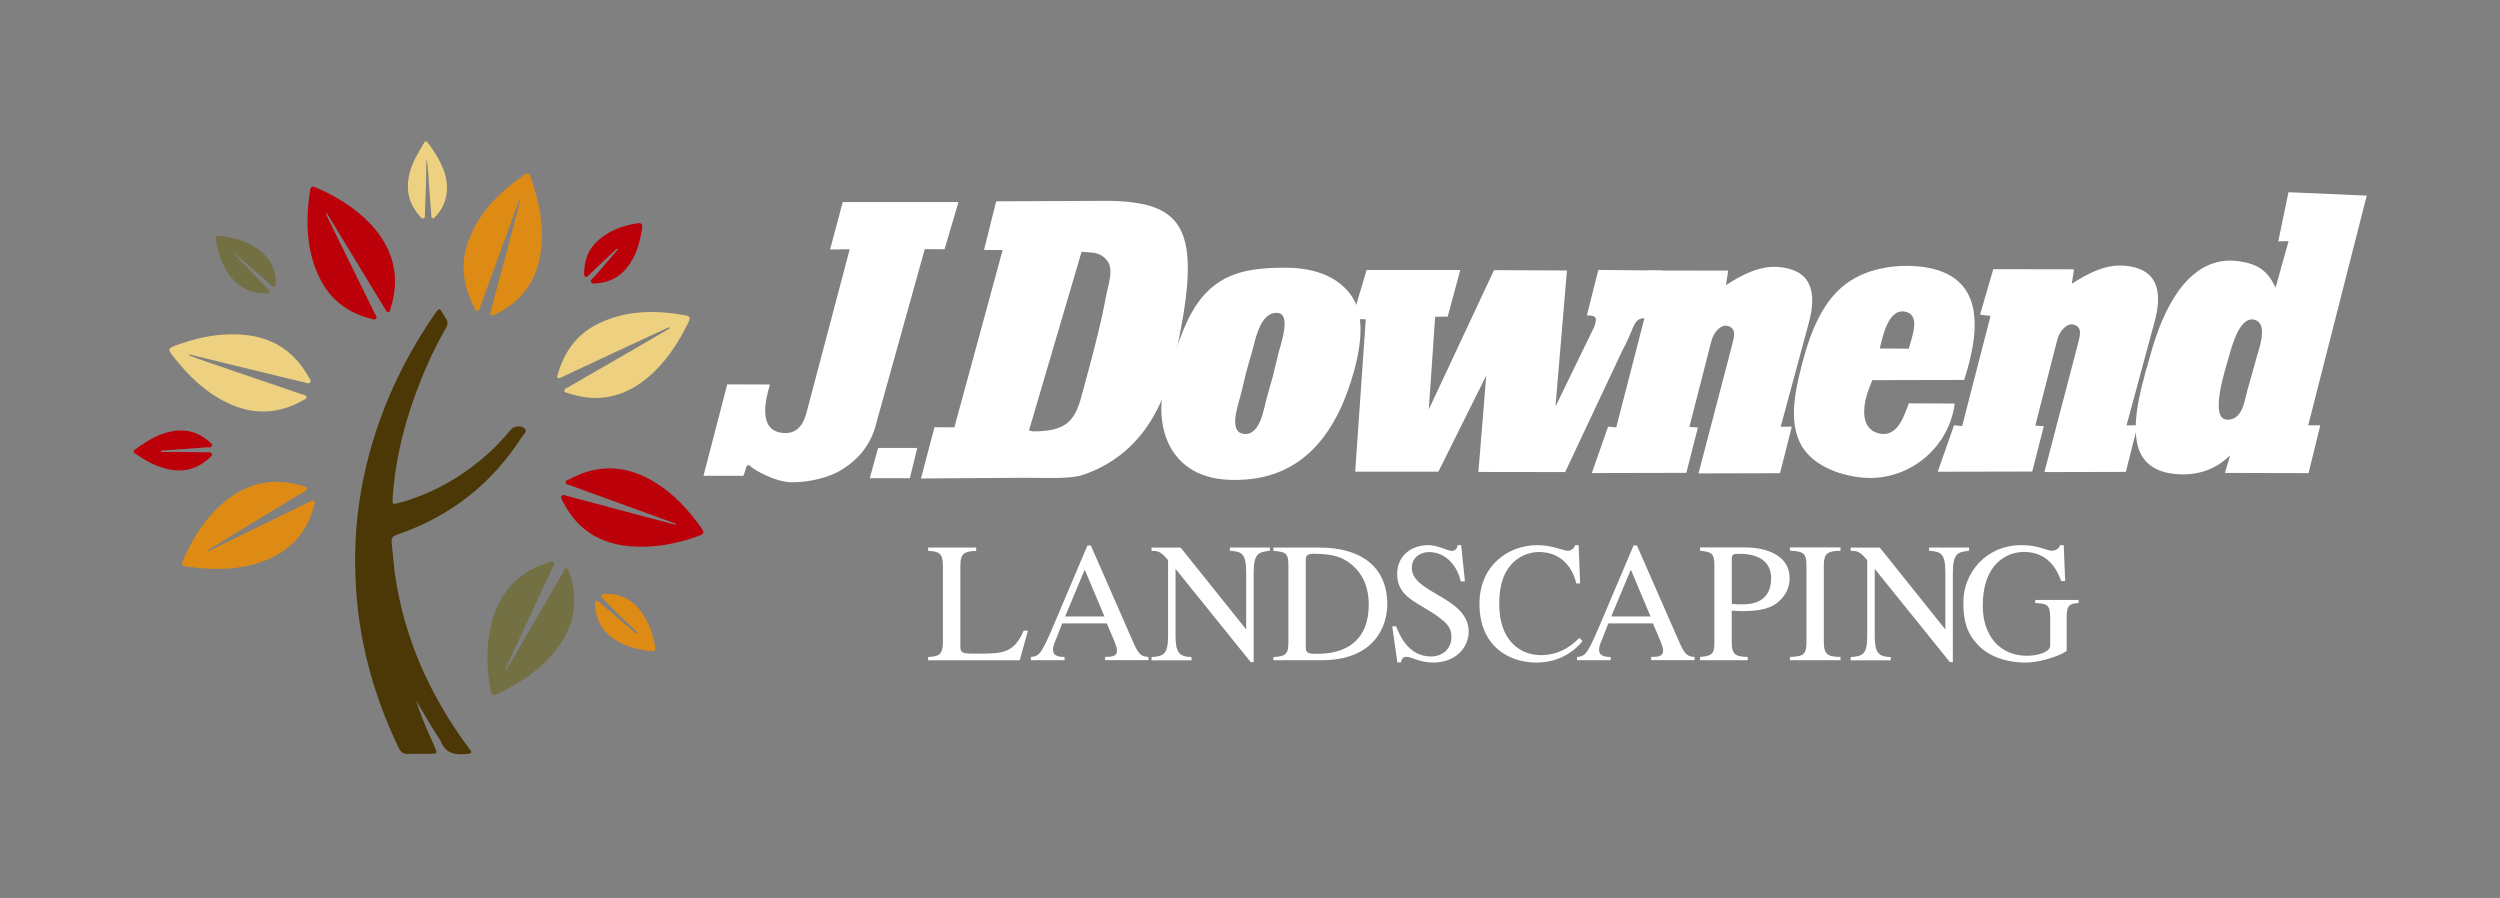
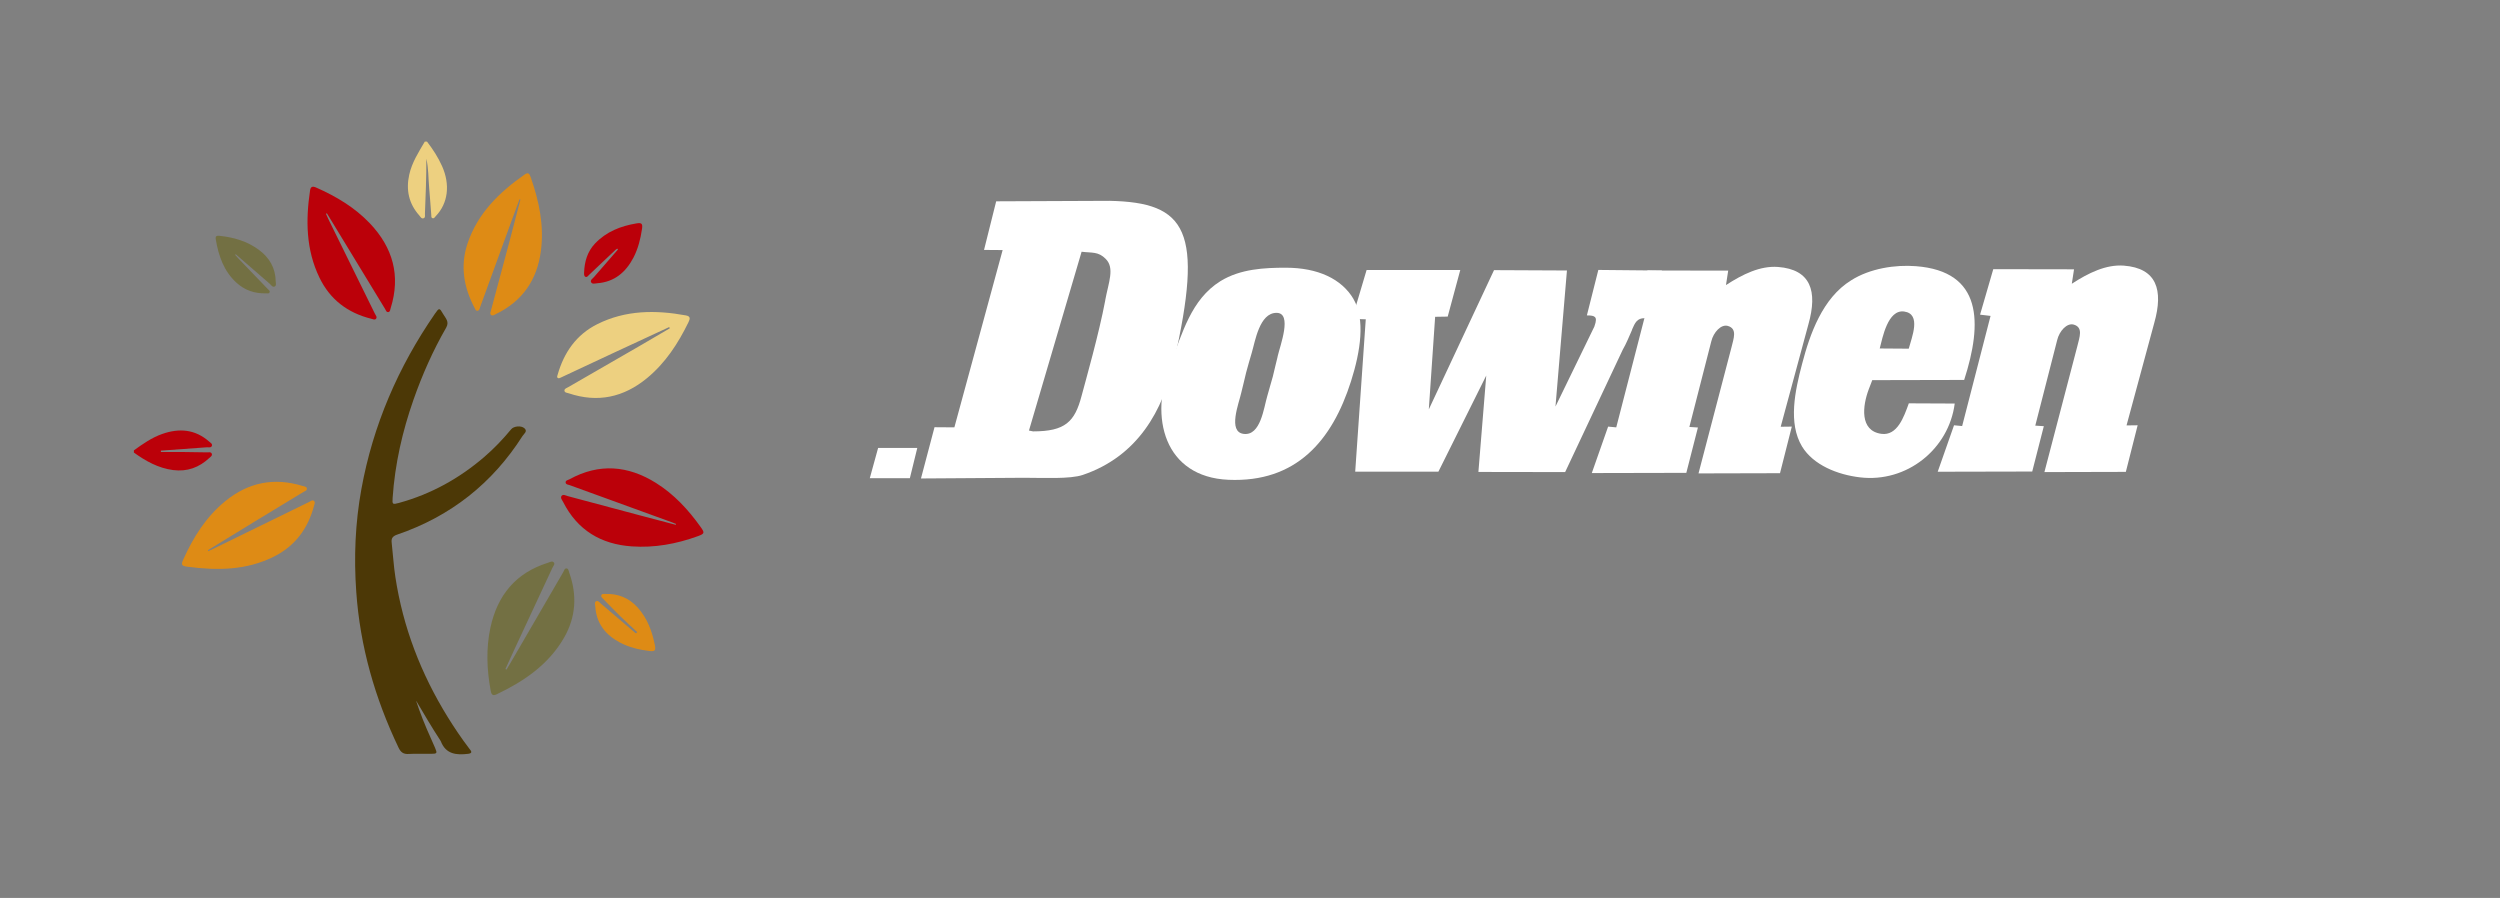
<svg xmlns="http://www.w3.org/2000/svg" id="Layer_1" data-name="Layer 1" viewBox="0 0 360 129.3">
  <rect x="0" y="0" width="360" height="129.3" fill="#808080" stroke="none" />
  <defs>
    <style>
      .cls-1 {
        fill: #4c3806;
      }

      .cls-2 {
        fill: #edd080;
      }

      .cls-3 {
        fill: #bb0009;
      }

      .cls-4 {
        fill: #fff;
      }

      .cls-5 {
        fill: none;
      }

      .cls-6 {
        clip-path: url(#clippath-1);
      }

      .cls-7 {
        fill: #de8b15;
      }

      .cls-8 {
        fill: #737043;
      }

      .cls-9 {
        clip-path: url(#clippath);
      }
    </style>
    <clipPath id="clippath">
      <rect class="cls-5" x="19.28" y="20.39" width="82.01" height="88.23" />
    </clipPath>
    <clipPath id="clippath-1">
      <rect class="cls-5" x="19.28" y="20.39" width="82.01" height="88.23" />
    </clipPath>
  </defs>
  <path class="cls-4" d="M194.92,43.08c-1.71-2.92-5.15-4.53-9.76-4.53-3.07,0-6.53.16-9.41,1.93-4.27,2.66-5.48,7.57-7.17,11.77-3.16,7.88-.9,16.44,8.32,16.84,9.73.42,14.92-5.59,17.65-14.2,1.38-4.34,2.06-8.91.36-11.81ZM183.98,51.35c-.26.97-.44,1.89-.69,2.86-.26.97-.55,1.87-.81,2.85-.49,1.63-.94,5.73-3.39,5.42-2.33-.29-.69-4.38-.34-5.96.26-.97.44-1.89.69-2.86.26-.97.52-1.88.81-2.85.49-1.63,1.1-5.76,3.57-5.76,2.33,0,.51,4.72.15,6.3Z" />
  <path class="cls-4" d="M235.03,47.47c-.4.9-.84,2.01-1.36,2.9l-8.29,17.61-12.49-.02,1.13-13.88-6.89,13.84h-11.98s1.52-21.94,1.52-21.94l-1.97-.06,2.09-7.04h13.49l-1.81,6.71-1.81.03-.91,13.33,9.39-20.05,10.5.05-1.65,19.59,5.6-11.52c.31-.88.26-1.19.07-1.37-.19-.18-.53-.23-1.15-.23l1.65-6.55,9.16.09-2.47,6.86c-1.12-.03-1.42.69-1.84,1.65h0Z" />
  <path class="cls-4" d="M269.61,54.74l13.23-.03c2.66-8.23,2.63-15.65-6.95-16.38-2.94-.23-6.59.3-9.33,2.04-4.13,2.55-5.94,7.76-7.05,12-1.04,3.94-2.03,8.56-.02,11.92,1.64,2.69,5.13,4.07,8.36,4.45,6.72.8,12.78-4.06,13.63-10.63l-6.61-.03c-.7,1.93-1.65,4.72-3.97,4.39-3.15-.45-2.69-4.05-1.8-6.41l.51-1.33ZM274.21,44.86c2.5.36,1.08,3.71.65,5.35l-4.18-.03c.4-1.51,1.15-5.66,3.53-5.32Z" />
  <path class="cls-4" d="M294.39,68l4.75-18.16c.31-1.29.88-2.7-.53-3.1-.98-.27-2.06.93-2.37,2.21l-3.16,12.34,1.23.08-1.67,6.53-13.61.03,2.35-6.69,1.17.11,4.09-15.86-1.51-.18,1.9-6.55,11.63.02-.32,2.08c2.4-1.56,4.93-2.8,7.49-2.61,4.73.36,5.73,3.49,4.38,8.26l-3.99,14.75,1.6-.02-1.7,6.71-11.74.03h0Z" />
-   <path class="cls-4" d="M340.83,28.17l-11.29-.49-1.47,7.08,1.49-.04-1.88,6.71c-1.11-2.43-2.53-3.42-5.26-3.81-7.48-1.07-11.07,7.47-12.65,13.1-1.03,3.65-2.85,9.26-2.02,13.13.49,2.3,2,3.91,4.96,4.34,3.15.45,6.13-.33,8.43-2.64l-.75,2.55,12.04.03,1.69-6.88h-1.74s8.43-33.08,8.43-33.08ZM324.87,51.78l-1.23,4.36c-.44,1.57-.69,4.3-2.88,4.3-2.76,0-.23-7.53.28-9.35.44-1.57,1.58-5.69,3.69-5.02,1.91.61.58,4.13.13,5.71Z" />
-   <path class="cls-4" d="M133.17,35.86l-6.93,24.87c-.65,2.85-2.25,5.17-4.91,6.83-2.02,1.31-5.02,1.89-7.23,1.89-2.42,0-5.48-1.77-5.99-2.27-.74-.74-.69.7-1.08,1.34h-5.73l3.42-13.17,6.16.02c-.7,2.28-1.69,6.54,1.72,6.96,2.34.29,3.22-1.41,3.67-3.41l6.09-23.03-2.83.04,1.82-6.83h16.67l-2.01,6.8-2.84-.03h0Z" />
  <polygon class="cls-4" points="131.02 68.86 125.25 68.86 126.45 64.5 132.09 64.5 131.02 68.86 131.02 68.86" />
  <path class="cls-4" d="M244.58,68.19l4.75-18.16c.31-1.29.88-2.7-.53-3.1-.98-.27-2.06.93-2.37,2.21l-3.16,12.34,1.23.08-1.67,6.53-13.61.03,2.35-6.69,1.17.11,4.09-15.86-1.51-.18,1.91-6.55,11.63.02-.32,2.08c2.4-1.56,4.93-2.8,7.49-2.61,4.73.36,5.73,3.49,4.38,8.26l-3.99,14.75,1.6-.02-1.7,6.71-11.74.03h0Z" />
-   <path class="cls-4" d="M299.32,86.39h-6.25v.44c1.67.12,2.16.15,2.16,2.18v3.97c0,.88-1.69,1.45-3.36,1.45-3.8,0-6.35-2.77-6.35-7.21,0-6.2,3.6-7.74,5.93-7.74,3.43,0,4.71,2.43,5.37,4.19h.56l-.2-5.17h-.54c-.15.69-.96.81-1.15.81-.78,0-1.91-.81-4.39-.81-5.2,0-8.38,4.09-8.38,8.21,0,3.21.74,4.66,2.03,6.08,1.74,1.89,4.46,2.62,6.89,2.62,2.7,0,5.96-1.42,5.96-1.76v-4.93c0-1.74.64-1.79,1.72-1.89v-.44h0ZM283.54,78.84h-5.76v.47c1.67.12,2.35.32,2.35,3.14v8.19l-9.44-11.79h-4.19v.47c.98,0,1.37.12,2.38,1.35v10.81c0,2.65-.51,3.01-2.38,3.14v.47h5.76v-.47c-1.79-.07-2.3-.61-2.3-3.14v-9.56l10.83,13.43h.42v-12.89c0-2.87.78-2.97,2.33-3.14v-.47h0ZM257.75,95.07h7.28v-.47c-1.81-.05-2.4-.29-2.4-2.21v-10.88c0-1.96.61-2.13,2.4-2.21v-.47h-7.28v.47c2.03.1,2.38.39,2.38,2.21v10.88c0,1.74-.29,2.16-2.38,2.21v.47h0ZM249.37,80.58c0-.81.27-.83,1.01-.83,1.08,0,4.66.05,4.66,3.55,0,3.73-3.28,3.73-4.19,3.73-.51,0-1-.02-1.47-.07v-6.37h0ZM244.81,79.31c1.79.17,2.06.47,2.06,2.21v10.61c0,1.76,0,2.33-2.06,2.47v.47h6.86v-.47c-1.89-.05-2.3-.42-2.3-2.21v-4.46c.59.05,1.05.07,1.64.07,2.57,0,4.14-.44,5.2-1.45.42-.39,1.49-1.4,1.49-3.31,0-3.11-3.04-4.41-6.42-4.41h-6.47v.47h0ZM232.02,88.77l2.82-6.74,2.84,6.74h-5.66ZM244.03,94.6c-1.08-.07-1.42-.34-2.21-2.13l-6.1-13.92h-.49l-5.1,12.03c-.47,1.08-1.23,2.87-1.79,3.48-.44.47-.86.51-1.25.54v.47h4.85v-.47c-.51,0-1.67,0-1.67-1.03,0-.27.07-.61.2-.93l1.13-2.87h6.42l1,2.35c.15.34.47,1.15.47,1.54,0,.91-.81.93-1.72.93v.47h6.25v-.47h0ZM227.54,84.01l-.22-5.51h-.51c-.2.81-1,.81-1.13.81-.54,0-2.13-.81-4.31-.81-4.22,0-8.33,2.97-8.33,8.45,0,6.1,4.24,8.46,8.19,8.46,4.51,0,6.62-3.06,6.64-3.11l-.44-.44c-.76.74-2.52,2.48-5.54,2.48s-6-2.13-6-7.33c0-3.53,1.08-5.1,2.03-6.03,1.03-1,2.45-1.49,3.68-1.49,3.01,0,4.78,1.96,5.39,4.53h.56ZM210.41,78.5h-.51c-.05.27-.17.83-.86.83-.61,0-1.94-.83-3.41-.83-2.21,0-4.44,1.37-4.44,4.17,0,2.43,1.57,3.5,3.82,4.8,3.6,2.11,3.99,2.94,3.99,4.34,0,1.32-.98,2.72-2.94,2.72-3.31,0-4.56-3.19-5.02-4.34h-.56l.74,5.2h.54c0-.39.25-.81.76-.81.74,0,1.94.83,3.8.83,3.5,0,5.17-2.35,5.17-4.44,0-5.02-8.19-5.51-8.19-9.19,0-1.52,1.25-2.28,2.48-2.28,2.57,0,4.14,2.21,4.56,4.22h.61l-.54-5.22h0ZM188.03,80.7c0-.49,0-.96,1.15-.96,3.09,0,4.46.66,5.64,1.72,1.69,1.52,2.28,3.5,2.28,5.56,0,7.13-6.03,7.13-7.6,7.13-1.18,0-1.47-.17-1.47-1v-12.45h0ZM183.37,95.07h6.96c7.5,0,9.44-4.8,9.44-8.06,0-5.49-3.9-8.16-9.78-8.16h-6.62v.47c1.89.15,2.16.39,2.16,2.21v10.88c0,1.72-.29,2.11-2.16,2.21v.47h0ZM182.86,78.84h-5.76v.47c1.67.12,2.35.32,2.35,3.14v8.19l-9.44-11.79h-4.19v.47c.98,0,1.37.12,2.38,1.35v10.81c0,2.65-.51,3.01-2.38,3.14v.47h5.76v-.47c-1.79-.07-2.3-.61-2.3-3.14v-9.56l10.83,13.43h.42v-12.89c0-2.87.78-2.97,2.33-3.14v-.47h0ZM153.38,88.77l2.82-6.74,2.84,6.74h-5.66ZM165.39,94.6c-1.08-.07-1.42-.34-2.21-2.13l-6.1-13.92h-.49l-5.1,12.03c-.47,1.08-1.23,2.87-1.79,3.48-.44.47-.86.51-1.25.54v.47h4.85v-.47c-.51,0-1.67,0-1.67-1.03,0-.27.07-.61.2-.93l1.13-2.87h6.42l1,2.35c.15.34.47,1.15.47,1.54,0,.91-.81.93-1.72.93v.47h6.25v-.47h0ZM140.56,78.84h-6.91v.47c1.54.12,2.13.27,2.13,2.21v10.88c0,1.89-.56,2.11-2.13,2.21v.47h13.19l1.18-4.26h-.61c-1.4,3.21-2.97,3.31-6.64,3.31-2.03,0-2.48-.02-2.48-1.01v-11.59c0-1.94.61-2.11,2.28-2.21v-.47h0Z" />
  <path class="cls-4" d="M159.73,28.92l-16.28.07-1.75,7,2.68.02-6.95,25.53-2.86-.02-1.95,7.38,14.79-.1c2.83,0,6.69.21,8.51-.41,7.96-2.7,11.55-9.33,13.12-16.25,4.32-18.94,1.88-23-9.3-23.22ZM159.16,43.24c-.92,4.87-2.79,11.43-3.41,13.76-.98,3.75-2.37,5.12-6.99,5.12l-.59-.12,7.58-25.75c1.5.19,2.39-.06,3.47,1.03,1.32,1.32.42,3.34-.07,5.96Z" />
  <g id="STANDARD">
    <g class="cls-9">
      <g class="cls-6">
        <path class="cls-3" d="M19.28,65.17c1.71,1.23,3.51,2.24,5.65,2.52,2.03.26,3.74-.37,5.21-1.74.18-.17.49-.34.34-.65-.12-.25-.43-.16-.66-.16-1.12-.02-2.24-.04-3.37-.05-1.09,0-2.18,0-3.28,0,0-.07,0-.14,0-.2,2.21-.16,4.41-.32,6.62-.48.25-.02.6.1.72-.2.11-.3-.21-.46-.4-.63-2.02-1.77-4.3-1.95-6.75-1.09-1.51.53-2.8,1.44-4.08,2.36v.32Z" />
        <path class="cls-2" d="M61.17,20.39c-.89,1.52-1.85,3-2.24,4.76-.49,2.21-.06,4.19,1.46,5.89.16.19.32.52.63.38.26-.11.16-.43.17-.65.1-2.64.22-5.28.2-7.92.33,1.39.28,2.81.41,4.22.12,1.27.19,2.55.3,3.83.02.19-.05.48.23.53.2.04.3-.19.43-.32,1.76-1.83,2.09-4.51.9-7.18-.57-1.28-1.33-2.44-2.17-3.54h-.32Z" />
        <path class="cls-1" d="M59.95,100.95c1.13,1.91,2.24,3.81,3.45,5.66.03.04.06.09.08.14.73,1.88,2.26,2,3.94,1.8.78-.1.34-.5.15-.76-1.12-1.47-2.15-3-3.12-4.57-3.84-6.22-6.42-12.91-7.52-20.15-.25-1.63-.34-3.29-.53-4.94-.08-.65.19-.94.8-1.15,7.67-2.62,13.69-7.36,18.04-14.19.2-.32.79-.69.27-1.13-.49-.42-1.53-.29-1.89.14-1.18,1.43-2.45,2.76-3.85,3.97-3.62,3.12-7.7,5.38-12.32,6.65-.92.25-.98.23-.91-.73.33-4.86,1.4-9.56,3.01-14.15,1.26-3.59,2.8-7.06,4.7-10.36.49-.86-.09-1.36-.43-1.95-.54-.94-.58-.93-1.19-.05-5.3,7.68-8.92,16.06-10.59,25.25-.89,4.89-1.09,9.82-.74,14.77.55,7.89,2.69,15.34,6.09,22.46.32.68.72.96,1.47.91,1.07-.06,2.14,0,3.21-.02.87,0,.92-.08.58-.86-.82-1.83-1.64-3.66-2.31-5.55-.14-.4-.27-.79-.41-1.19" />
        <path class="cls-3" d="M47.08,30.73c.84,1.38,1.68,2.76,2.52,4.14,1.95,3.2,3.89,6.4,5.84,9.6.12.2.19.51.48.47.27-.04.27-.36.34-.58,1.46-4.67.31-8.71-2.99-12.19-2.19-2.3-4.87-3.9-7.76-5.17-.48-.21-.77-.15-.86.41-.64,4.3-.59,8.55,1.35,12.56,1.52,3.16,4.07,5.09,7.46,5.93.23.06.51.21.68.01.22-.25-.04-.5-.15-.73-2.22-4.51-4.44-9.02-6.66-13.54-.14-.28-.26-.57-.39-.85.05-.03.09-.05.14-.08" />
        <path class="cls-3" d="M97.3,75.57c-1.75-.46-3.5-.92-5.24-1.38-3.43-.92-6.87-1.84-10.3-2.75-.29-.08-.68-.32-.9-.02-.2.28.1.61.24.88,2.05,4.04,5.43,6.07,9.87,6.38,3.27.23,6.44-.35,9.52-1.47.98-.36,1.01-.48.39-1.34-1.77-2.48-3.81-4.69-6.41-6.32-4.04-2.53-8.2-2.87-12.45-.54-.22.12-.6.16-.57.47.02.3.4.31.64.4,4.9,1.78,9.79,3.56,14.69,5.34.19.07.38.15.57.23-.01.04-.03.08-.04.12" />
        <path class="cls-7" d="M29.93,79.23c2.44-1.49,4.87-2.98,7.31-4.47,2.15-1.31,4.3-2.6,6.44-3.91.21-.13.57-.2.5-.54-.06-.26-.38-.27-.6-.33-4.1-1.26-7.81-.53-11.13,2.18-2.76,2.25-4.6,5.17-6.04,8.37-.37.81-.28.97.61,1.08,4.25.56,8.43.53,12.39-1.44,3.09-1.54,4.95-4.07,5.82-7.37.06-.23.19-.51-.03-.68-.23-.18-.45.05-.66.15-4.59,2.24-9.17,4.49-13.76,6.73-.26.13-.52.24-.78.37-.02-.05-.04-.09-.06-.14" />
        <path class="cls-7" d="M74.94,28.74c-.5,1.93-1,3.86-1.51,5.78-.9,3.39-1.81,6.77-2.72,10.15-.06.23-.21.5,0,.68.21.19.46-.01.67-.11,3.83-1.84,5.96-4.91,6.51-9.1.48-3.67-.26-7.18-1.47-10.62-.15-.42-.3-.78-.84-.41-3.66,2.56-6.78,5.57-8.25,9.94-1.09,3.24-.55,6.33,1.01,9.29.1.18.18.46.42.42.3-.05.33-.4.41-.63,1.52-4.17,3.04-8.34,4.56-12.51.35-.97.72-1.95,1.08-2.92.04.01.09.03.13.04" />
        <path class="cls-8" d="M72.78,96.34c.44-.96.88-1.92,1.32-2.88,1.82-3.9,3.64-7.8,5.45-11.7.11-.25.43-.53.18-.79-.23-.23-.56-.02-.83.07-4.63,1.45-7.27,4.67-8.28,9.34-.64,3-.52,6,.02,8.99.09.47.18.94.86.62,3.95-1.88,7.49-4.28,9.73-8.17,1.71-2.98,1.89-6.13.74-9.36-.08-.22-.1-.55-.34-.6-.34-.07-.4.31-.52.52-2.42,4.16-4.83,8.32-7.25,12.48-.3.52-.61,1.04-.92,1.56-.05-.03-.09-.05-.14-.08" />
        <path class="cls-2" d="M96.46,47.27c-1.47.86-2.94,1.73-4.41,2.58-3.4,1.97-6.81,3.92-10.21,5.89-.22.13-.58.22-.56.51.02.31.4.31.63.39,4.16,1.39,7.89.58,11.25-2.18,2.66-2.19,4.48-4.99,5.97-8.04.22-.46.37-.87-.35-1-4.38-.8-8.69-.78-12.77,1.26-3.02,1.51-4.8,4.08-5.71,7.28-.04.15-.14.33,0,.45.17.14.36,0,.52-.07,2.49-1.17,4.98-2.34,7.48-3.5,2.68-1.25,5.37-2.49,8.06-3.74.03.06.06.12.1.17" />
-         <path class="cls-2" d="M27.34,51.06c3.27.8,6.54,1.59,9.81,2.39,2.26.55,4.52,1.1,6.78,1.64.24.06.55.24.74-.05.17-.27-.08-.5-.21-.73-2.82-5.06-7.3-6.51-12.52-6.11-2.31.18-4.53.76-6.69,1.57-1.06.4-1.1.53-.41,1.42,2.18,2.82,4.68,5.28,7.94,6.84,3.73,1.78,7.39,1.63,10.97-.45.17-.1.45-.16.39-.43-.05-.24-.32-.25-.52-.32-4.58-1.57-9.16-3.12-13.74-4.69-.88-.3-1.75-.63-2.63-.94.02-.05.05-.1.07-.15" />
        <path class="cls-3" d="M88.99,35.92c-1.15,1.33-2.31,2.65-3.46,3.98-.18.21-.55.42-.42.72.16.35.57.19.87.17,2.48-.18,4.13-1.57,5.24-3.7.67-1.29,1.02-2.7,1.23-4.13.11-.76-.05-.92-.81-.79-2.26.38-4.32,1.18-5.95,2.89-1.11,1.17-1.52,2.61-1.58,4.17,0,.23-.05.54.22.64.22.08.37-.17.52-.31,1.26-1.19,2.52-2.39,3.78-3.58.07-.07.17-.12.25-.18.04.04.07.08.11.12" />
        <path class="cls-7" d="M91.55,91.2c-1.67-1.42-3.33-2.84-5-4.26-.2-.17-.41-.47-.66-.38-.34.13-.19.52-.17.79.16,2.42,1.47,4.07,3.54,5.17,1.31.69,2.75,1.04,4.22,1.22.82.1.98-.05.82-.85-.4-1.99-1.08-3.85-2.47-5.4-1.27-1.41-2.84-2.03-4.71-1.96-.18,0-.41-.04-.51.14-.13.24.09.4.23.55.8.83,1.6,1.65,2.42,2.46.82.8,1.67,1.57,2.51,2.35-.07.06-.14.12-.21.18" />
        <path class="cls-8" d="M33.94,36.61c1.63,1.41,3.25,2.82,4.88,4.23.21.18.4.55.71.43.32-.13.17-.52.17-.8-.04-1.9-.92-3.39-2.42-4.49-1.67-1.24-3.61-1.81-5.67-2.02-.41-.04-.62.03-.54.5.4,2.36,1.14,4.57,2.97,6.24,1.2,1.1,2.63,1.59,4.26,1.54.18,0,.42.07.51-.12.12-.25-.14-.38-.27-.52-1.4-1.47-2.81-2.93-4.22-4.39-.16-.16-.31-.34-.46-.51.03-.03.06-.06.09-.09" />
      </g>
    </g>
  </g>
</svg>